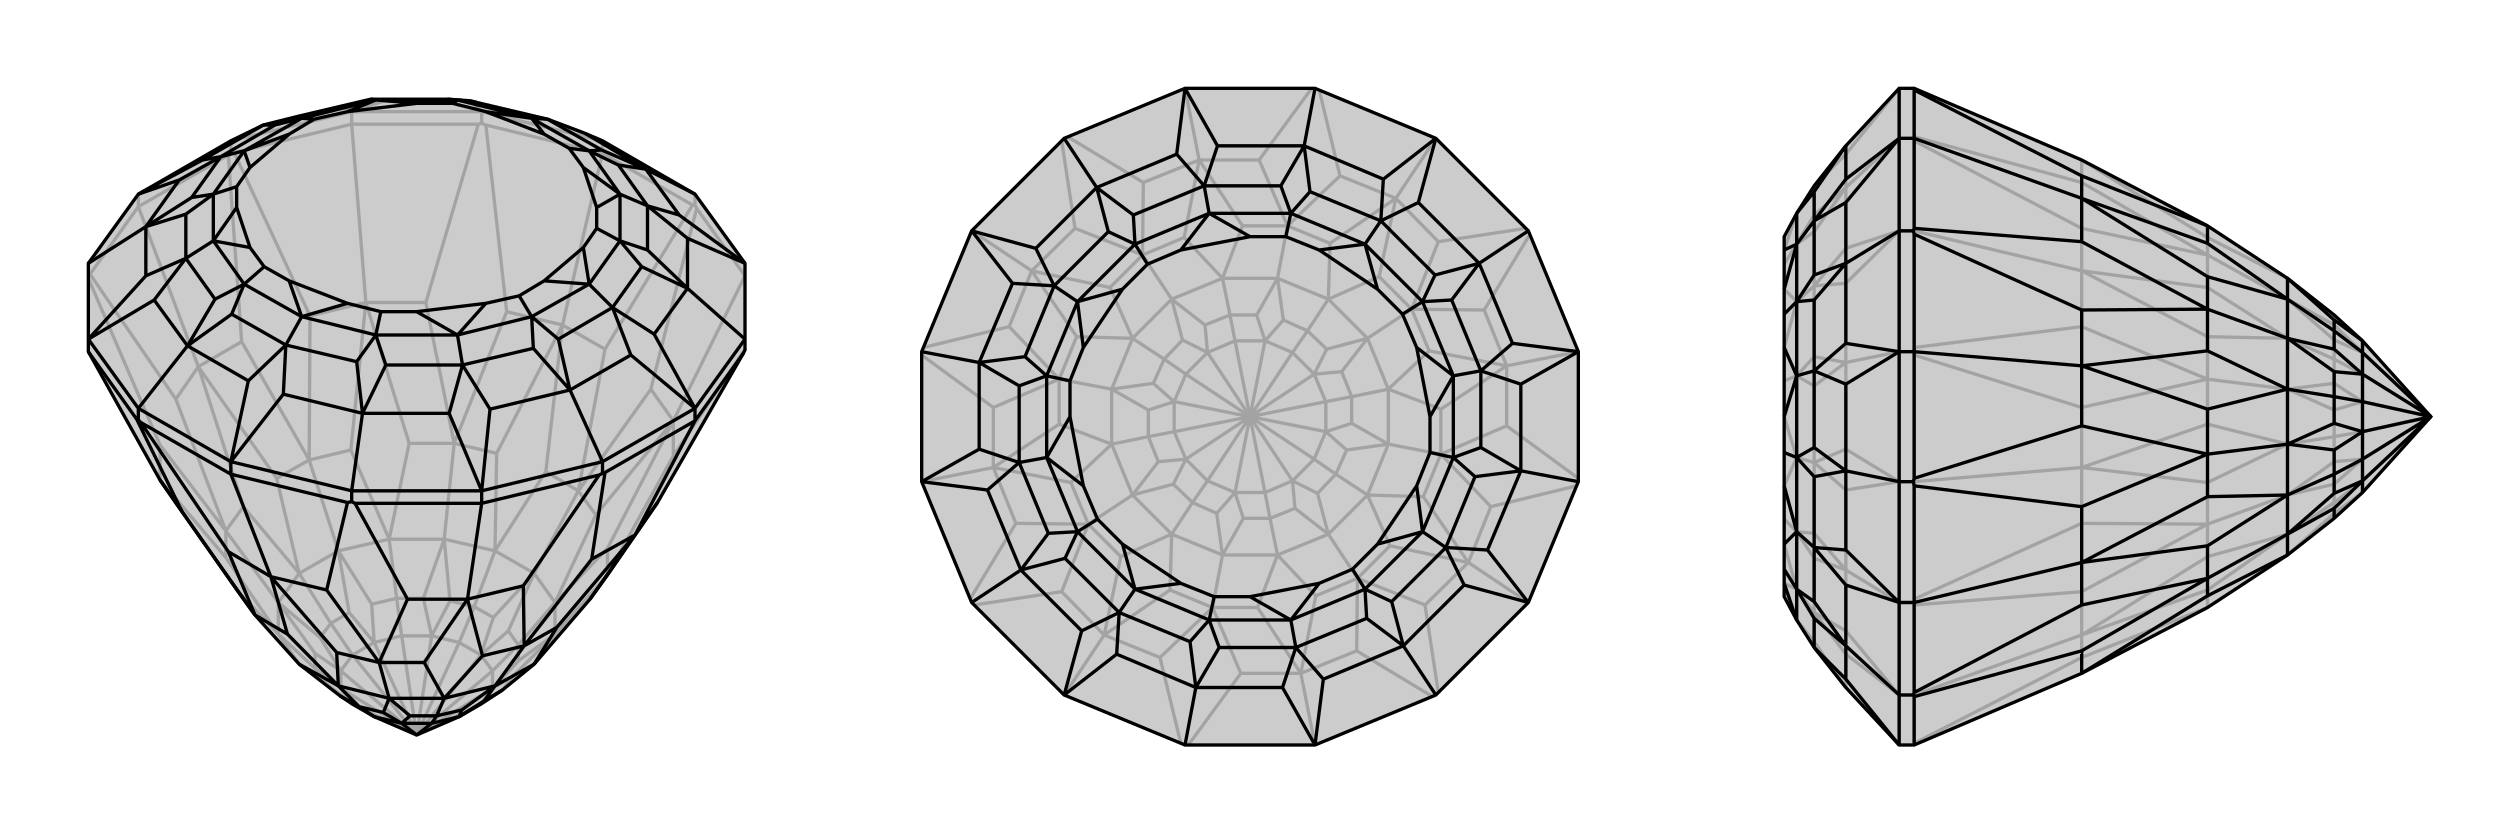
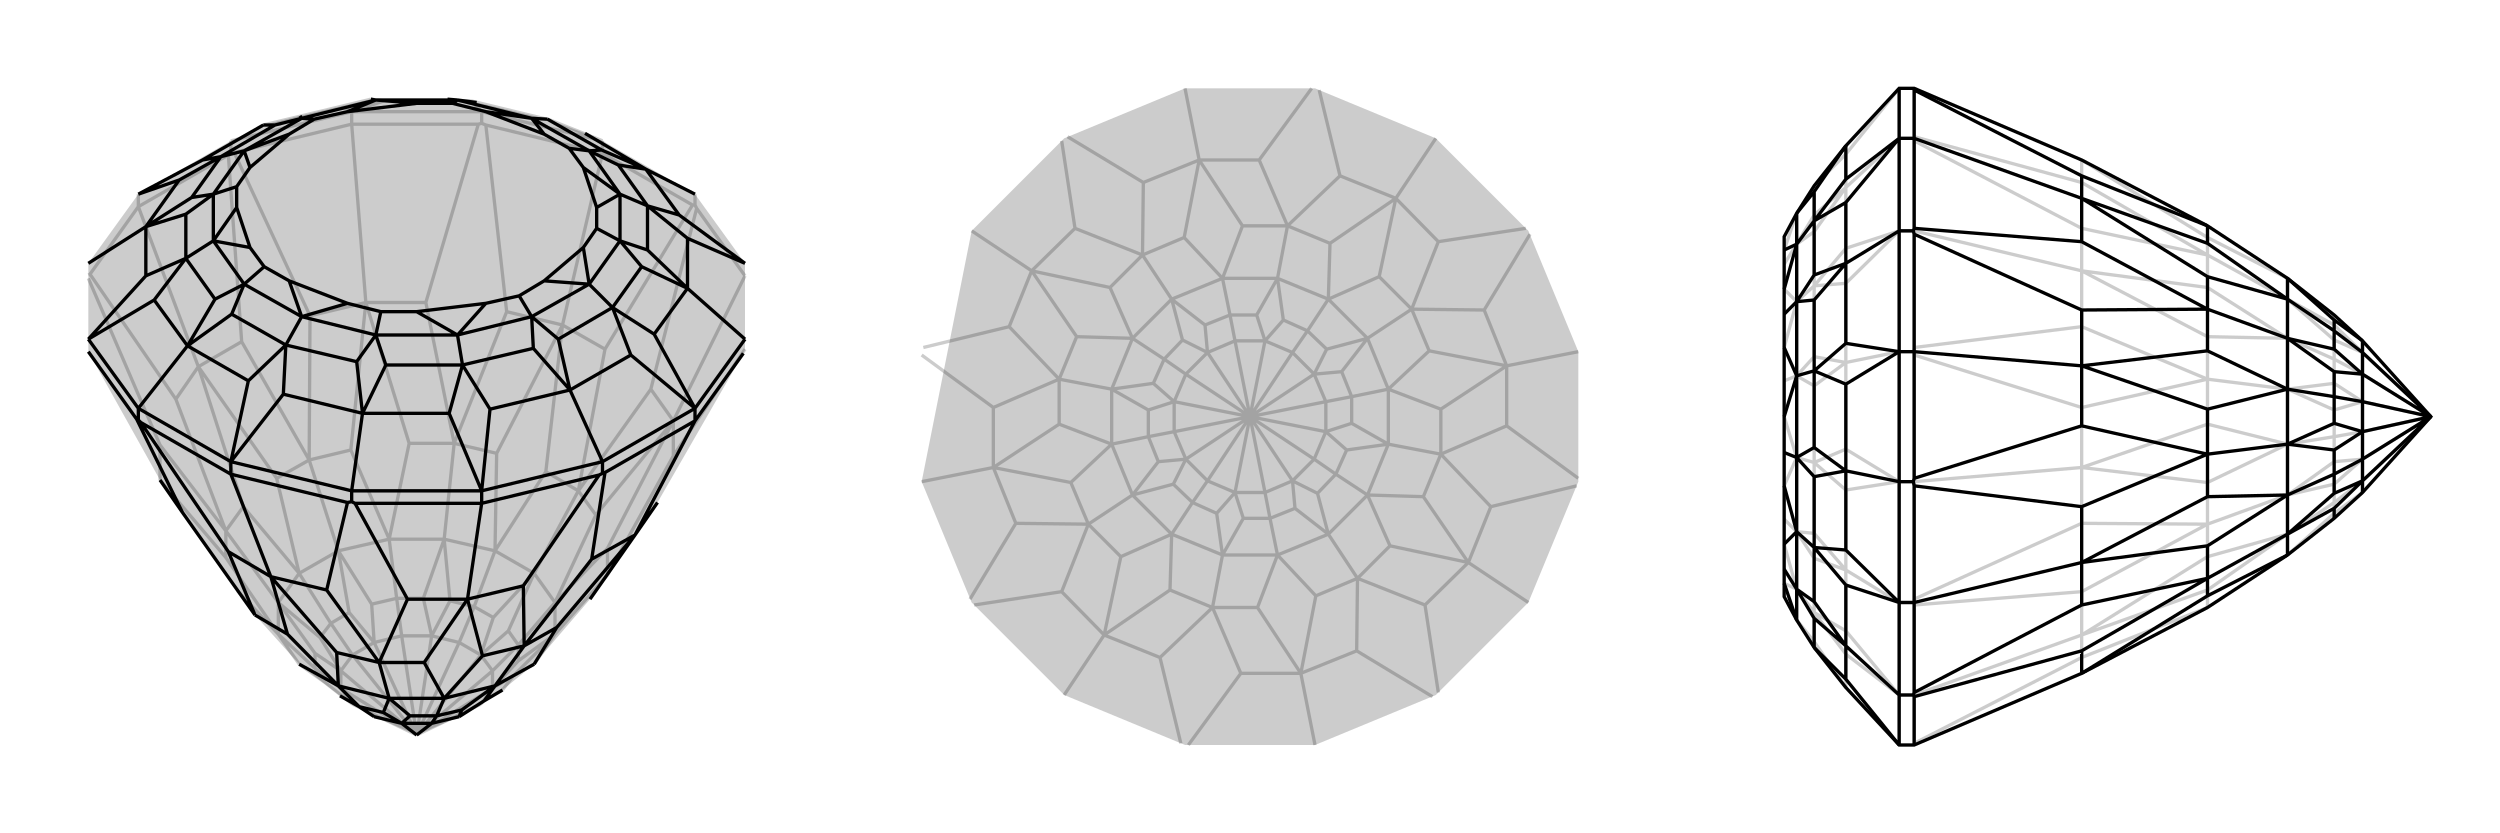
<svg xmlns="http://www.w3.org/2000/svg" viewBox="0 0 3000 1000">
  <g stroke="currentColor" stroke-width="4" fill="none" transform="translate(0 42)">
    <path fill="currentColor" stroke="none" fill-opacity=".2" d="M192,534L285,667L306,696L359,755L408,793L423,803L449,818L500,840L551,818L577,803L603,786L641,755L708,677L729,648L789,561L892,382L894,378L894,365L894,274L834,191L723,127L702,118L657,101L572,81L565,79L537,77L445,77L360,97L316,108L277,127L166,191L106,274L106,365L106,380z" />
    <path stroke-opacity=".2" d="M834,204L834,191M723,142L723,127M578,106L578,92M422,107L422,92M277,140L277,127M166,206L166,191M723,142L831,204M723,142L583,108M723,142L675,348M422,107L574,107M422,107L281,141M422,107L439,321M166,206L274,144M166,206L108,287M166,206L238,398M894,289L836,208M894,289L808,463M834,204L836,208M834,204L831,204M831,204L726,377M836,208L781,425M578,106L583,108M578,106L574,107M583,108L608,332M574,107L511,321M277,140L281,141M277,140L274,144M281,141L372,337M274,144L290,368M106,288L108,287M108,287L211,437M106,292L192,492M894,377L808,505M726,377L675,348M726,377L694,547M608,332L675,348M608,332L545,490M511,321L439,321M511,321L545,490M372,337L439,321M372,337L371,510M290,368L238,398M290,368L371,510M211,437L238,398M211,437L271,595M192,492L192,534M192,492L271,595M808,505L808,463M808,505L729,648M781,425L808,463M781,425L694,547M694,547L655,524M545,490L596,502M545,490L491,490M545,490L533,605M371,510L421,498M371,510L332,532M371,510L406,619M271,595L292,566M271,595L271,627M271,595L334,681M729,648L729,616M729,648L666,719M694,547L715,576M694,547L641,646M675,348L655,524M675,348L596,502M655,524L594,619M596,502L594,619M439,321L491,490M439,321L421,498M491,490L467,605M421,498L467,605M238,398L332,532M238,398L292,566M332,532L359,646M292,566L359,646M192,534L271,627M271,627L334,719M285,667L334,719M808,463L729,616M808,463L715,576M729,616L666,681M715,576L666,681M594,619L641,646M594,619L533,605M594,619L569,686M467,605L533,605M467,605L406,619M467,605L476,676M359,646L406,619M359,646L334,681M359,646L397,706M334,719L334,681M334,719L359,755M334,719L378,760M641,755L666,719M666,681L666,719M666,681L641,646M666,681L622,732M641,646L592,699M641,646L610,715M533,605L540,679M533,605L508,676M406,619L446,683M406,619L419,693M334,681L384,723M334,681L378,742M359,755L390,777M666,719L616,769M666,719L622,751M592,699L569,686M592,699L577,744M569,686L540,679M540,679L518,721M569,686L551,729M508,676L476,676M508,676L518,721M476,676L446,683M446,683L449,729M476,676L482,721M419,693L397,706M419,693L449,729M397,706L384,723M384,723L409,763M397,706L423,744M378,742L378,760M378,742L409,763M378,760L390,777M390,777L423,803M378,760L409,784M603,786L616,769M616,769L591,784M622,751L622,732M622,751L591,784M622,732L610,715M610,715L577,744M622,732L591,763M577,744L551,729M518,721L551,729M551,729L500,840M518,721L482,721M518,721L500,840M449,729L482,721M482,721L500,840M449,729L423,744M449,729L500,840M409,763L423,744M500,840L423,744M409,763L409,784M409,763L500,840M423,803L409,784M500,840L409,784M423,803L500,840M591,784L577,803M500,840L577,803M591,784L591,763M591,784L500,840M577,744L591,763M577,744L500,840M500,840L591,763M422,92L277,127M422,92L578,92M723,127L578,92M578,92L565,79M422,92L412,85M422,92L461,79M723,127L660,102M412,85L316,108M412,85L445,77M461,79L565,79M461,79L445,77M660,102L565,79M660,102L657,101" />
-     <path d="M192,534L285,667L306,696L359,755L408,793L423,803L449,818L500,840L551,818L577,803L603,786L641,755L708,677L729,648L789,561L892,382L894,378L894,365L894,274L834,191L723,127L702,118L657,101L572,81L565,79L537,77L445,77L360,97L316,108L277,127L166,191L106,274L106,365L106,380z" />
    <path d="M277,527L277,512M422,560L422,547M578,562L578,547M723,526L723,512M834,463L834,448M166,462L166,448M106,380L164,461M277,527L169,465M277,527L417,561M277,527L325,650M578,562L426,562M578,562L719,528M578,562L561,677M834,463L726,525M834,463L892,382M834,463L762,600M166,462L169,465M166,462L164,461M164,461L219,573M169,465L274,620M422,560L417,561M422,560L426,562M417,561L392,666M426,562L489,677M723,526L719,528M723,526L726,525M719,528L628,661M726,525L710,629M219,573L192,534M219,573L306,696M274,620L325,650M274,620L306,696M392,666L325,650M392,666L455,753M489,677L561,677M489,677L455,753M628,661L561,677M628,661L629,733M710,629L762,600M710,629L629,733M789,561L762,600M306,696L345,719M455,753L404,741M455,753L509,753M455,753L467,796M629,733L579,745M629,733L668,711M629,733L594,781M325,650L345,719M325,650L404,741M345,719L406,781M404,741L406,781M561,677L509,753M561,677L579,745M509,753L533,796M579,745L533,796M762,600L668,711M762,600L708,677M668,711L641,755M406,781L359,755M406,781L467,796M406,781L431,806M533,796L467,796M533,796L594,781M533,796L524,817M641,755L594,781M467,796L460,813M467,796L492,817M594,781L554,810M594,781L581,799M408,793L431,806M431,806L460,813M460,813L482,826M431,806L449,818M492,817L524,817M492,817L482,826M524,817L554,810M554,810L551,818M524,817L518,826M581,799L603,786M581,799L551,818M482,826L449,818M482,826L518,826M482,826L500,840M551,818L518,826M500,840L518,826M166,448L277,512M166,448L106,365M166,448L225,373M106,274L175,230M834,191L775,161M834,448L894,365M894,365L825,304M834,448L723,512M578,547L723,512M723,512L684,426M578,547L422,547M277,512L422,547M422,547L435,454M277,512L298,415M277,512L340,431M106,365L185,318M106,365L175,289M166,191L215,174M166,191L243,150M894,274L815,216M894,274L825,244M834,448L785,359M834,448L757,384M578,547L588,449M578,547L539,454M298,415L225,373M298,415L343,372M185,318L225,373M185,318L223,268M175,289L175,230M175,289L223,268M215,174L175,230M215,174L265,146M243,150L316,108M243,150L265,146M702,118L775,161M815,216L775,161M815,216L777,205M825,244L825,304M825,244L777,205M785,359L825,304M785,359L735,327M757,384L684,426M757,384L735,327M588,449L684,426M588,449L555,396M539,454L435,454M539,454L555,396M340,431L435,454M340,431L343,372M225,373L278,335M225,373L258,317M175,230L223,215M175,230L230,195M316,108L330,108M775,161L722,138M775,161L742,156M825,304L777,258M825,304L770,278M684,426L670,365M684,426L640,376M435,454L463,396M435,454L428,392M343,372L278,335M278,335L293,299M223,268L258,317M258,317L293,299M223,268L223,215M223,215L256,191M223,268L256,247M265,146L230,195M230,195L256,191M265,146L330,108M330,108L362,100M265,146L293,139M360,97L362,100M537,77L549,78M445,77L451,78M572,81L549,78M657,101L722,138M722,138L707,139M657,101L638,100M777,205L742,156M742,156L707,139M777,205L777,258M777,258L744,247M777,205L744,191M735,327L770,278M770,278L744,247M735,327L670,365M670,365L638,338M735,327L707,299M555,396L640,376M640,376L638,338M555,396L463,396M463,396L451,360M555,396L549,360M343,372L428,392M428,392L451,360M343,372L362,338M293,299L362,338M293,299L256,247M293,299L317,278M256,247L256,191M256,191L293,139M256,191L284,182M362,100L293,139M362,100L451,78M362,100L377,101M451,78L549,78M549,78L638,100M549,78L543,82M707,139L638,100M707,139L744,191M707,139L683,136M744,191L744,247M744,247L707,299M744,247L716,232M638,338L707,299M638,338L549,360M638,338L623,313M549,360L451,360M362,338L451,360M451,360L457,332M317,278L347,295M317,278L300,255M284,182L284,207M284,182L300,159M377,101L347,119M377,101L417,92M543,82L500,82M543,82L583,92M683,136L653,119M683,136L700,159M716,232L716,207M716,232L700,255M623,313L653,295M623,313L583,322M457,332L500,332M457,332L417,322M362,338L347,295M362,338L417,322M347,295L417,322M256,247L300,255M256,247L284,207M300,255L284,207M293,139L300,159M293,139L347,119M300,159L347,119M451,78L417,92M451,78L500,82M417,92L500,82M638,100L583,92M638,100L653,119M583,92L653,119M744,191L700,159M744,191L716,207M700,159L716,207M707,299L700,255M707,299L653,295M700,255L653,295M549,360L583,322M549,360L500,332M583,322L500,332" />
  </g>
  <g stroke="currentColor" stroke-width="4" fill="none" transform="translate(1000 0)">
-     <path fill="currentColor" stroke="none" fill-opacity=".2" d="M277,834L166,723L106,578L106,422L166,277L277,166L422,106L578,106L723,166L834,277L894,422L894,578L834,723L723,834L578,894L422,894z" />
+     <path fill="currentColor" stroke="none" fill-opacity=".2" d="M277,834L166,723L106,578L166,277L277,166L422,106L578,106L723,166L834,277L894,422L894,578L834,723L723,834L578,894L422,894z" />
    <path stroke-opacity=".2" d="M422,106L439,192M166,277L238,325M106,578L192,561M277,834L325,762M578,894L561,808M834,723L762,675M894,422L808,439M723,166L675,238M574,106L511,192M583,108L608,211M281,164L372,219M274,169L290,274M108,417L211,392M106,426L192,489M164,719L219,628M169,726L274,710M417,892L392,789M426,894L489,808M719,836L628,781M726,831L710,726M892,583L789,608M894,574L808,511M836,281L781,372M831,274L726,290M511,192L439,192M511,192L545,271M372,219L439,192M372,219L371,306M290,274L238,325M290,274L371,306M211,392L238,325M211,392L271,455M192,489L192,561M192,489L271,455M219,628L192,561M219,628L306,629M274,710L325,762M274,710L306,629M392,789L325,762M392,789L455,729M489,808L561,808M489,808L455,729M628,781L561,808M628,781L629,694M710,726L762,675M710,726L629,694M789,608L762,675M789,608L729,545M808,511L808,439M808,511L729,545M781,372L808,439M781,372L694,371M726,290L675,238M726,290L694,371M608,211L675,238M608,211L545,271M545,271L491,271M371,306L421,285M371,306L332,345M371,306L406,359M271,455L292,404M271,455L271,509M271,455L334,467M306,629L285,579M306,629L345,668M306,629L359,594M455,729L404,708M455,729L509,729M455,729L467,666M629,694L579,715M629,694L668,655M629,694L594,641M729,545L708,596M729,545L729,491M729,545L666,533M694,371L715,421M694,371L655,332M694,371L641,406M545,271L596,292M545,271L533,334M439,192L491,271M439,192L421,285M491,271L467,334M421,285L467,334M238,325L332,345M238,325L292,404M332,345L359,406M292,404L359,406M192,561L271,509M192,561L285,579M271,509L334,533M285,579L334,533M325,762L345,668M325,762L404,708M345,668L406,641M404,708L406,641M561,808L509,729M561,808L579,715M509,729L533,666M579,715L533,666M762,675L668,655M762,675L708,596M668,655L641,594M708,596L641,594M808,439L729,491M808,439L715,421M729,491L666,467M715,421L666,467M675,238L655,332M675,238L596,292M655,332L594,359M596,292L594,359M467,334L533,334M467,334L406,359M467,334L476,378M359,406L406,359M359,406L334,467M359,406L397,431M334,533L334,467M334,533L359,594M334,533L378,524M406,641L359,594M406,641L467,666M406,641L431,603M533,666L467,666M533,666L594,641M533,666L524,622M641,594L594,641M641,594L666,533M641,594L603,569M666,467L666,533M666,467L641,406M666,467L622,476M594,359L641,406M594,359L533,334M594,359L569,397M533,334L508,378M533,334L540,384M406,359L446,390M406,359L419,408M334,467L384,460M334,467L378,492M359,594L390,554M359,594L408,581M467,666L460,616M467,666L492,622M594,641L554,610M594,641L581,592M666,533L616,540M666,533L622,508M641,406L610,446M641,406L592,419M508,378L476,378M508,378L518,409M476,378L446,390M446,390L449,423M476,378L482,409M419,408L397,431M419,408L449,423M397,431L384,460M384,460L409,482M397,431L423,449M378,492L378,524M378,492L409,482M378,524L390,554M390,554L423,551M378,524L409,518M408,581L431,603M408,581L423,551M431,603L460,616M460,616L482,591M431,603L449,577M492,622L524,622M492,622L482,591M524,622L554,610M554,610L551,577M524,622L518,591M581,592L603,569M581,592L551,577M603,569L616,540M616,540L591,518M603,569L577,551M622,508L622,476M622,508L591,518M622,476L610,446M610,446L577,449M622,476L591,482M592,419L569,397M592,419L577,449M569,397L540,384M540,384L518,409M569,397L551,423M518,409L482,409M449,423L482,409M482,409L500,500M449,423L423,449M449,423L500,500M409,482L423,449M423,449L500,500M409,482L409,518M409,482L500,500M423,551L409,518M500,500L409,518M423,551L449,577M423,551L500,500M482,591L449,577M500,500L449,577M482,591L518,591M482,591L500,500M551,577L518,591M500,500L518,591M551,577L577,551M551,577L500,500M591,518L577,551M500,500L577,551M591,518L591,482M591,518L500,500M577,449L591,482M500,500L591,482M577,449L551,423M577,449L500,500M518,409L551,423M518,409L500,500M500,500L551,423" />
-     <path d="M277,834L166,723L106,578L106,422L166,277L277,166L422,106L578,106L723,166L834,277L894,422L894,578L834,723L723,834L578,894L422,894z" />
-     <path d="M422,894L435,825M166,723L225,684M106,422L175,435M277,166L316,225M578,106L565,175M834,277L775,316M894,578L825,565M723,834L684,775M578,894L539,825M578,894L588,815M277,834L340,785M277,834L298,757M106,578L185,588M106,578L175,539M166,277L215,340M166,277L243,298M422,106L412,185M422,106L461,175M723,166L660,215M723,166L702,243M894,422L815,412M894,422L825,461M834,723L785,660M834,723L757,702M539,825L435,825M539,825L555,777M340,785L435,825M340,785L343,735M298,757L225,684M298,757L343,735M185,588L225,684M185,588L223,555M175,539L175,435M175,539L223,555M215,340L175,435M215,340L265,343M243,298L316,225M243,298L265,343M412,185L316,225M412,185L445,223M461,175L565,175M461,175L445,223M660,215L565,175M660,215L657,265M702,243L775,316M702,243L657,265M815,412L775,316M815,412L777,445M825,461L825,565M825,461L777,445M785,660L825,565M785,660L735,657M757,702L684,775M757,702L735,657M588,815L684,775M588,815L555,777M435,825L463,777M435,825L428,770M225,684L278,670M225,684L258,640M175,435L223,463M175,435L230,428M316,225L330,278M316,225L360,258M565,175L537,223M565,175L572,230M775,316L722,330M775,316L742,360M825,565L777,537M825,565L770,572M684,775L670,722M684,775L640,742M555,777L463,777M463,777L451,744M343,735L428,770M428,770L451,744M343,735L278,670M278,670L293,638M343,735L362,707M223,555L258,640M258,640L293,638M223,555L223,463M223,463L256,451M223,555L256,549M265,343L230,428M230,428L256,451M265,343L330,278M330,278L362,293M265,343L293,362M445,223L360,258M360,258L362,293M445,223L537,223M537,223L549,256M445,223L451,256M657,265L572,230M572,230L549,256M657,265L722,330M722,330L707,362M657,265L638,293M777,445L742,360M742,360L707,362M777,445L777,537M777,537L744,549M777,445L744,451M735,657L770,572M770,572L744,549M735,657L670,722M670,722L638,707M735,657L707,638M555,777L640,742M640,742L638,707M555,777L549,744M451,744L549,744M451,744L362,707M451,744L457,716M362,707L293,638M293,638L256,549M293,638L317,623M256,451L256,549M256,451L293,362M256,451L284,457M293,362L362,293M362,293L451,256M362,293L377,317M549,256L451,256M549,256L638,293M549,256L543,284M638,293L707,362M707,362L744,451M707,362L683,377M744,549L744,451M744,549L707,638M744,549L716,543M707,638L638,707M549,744L638,707M638,707L623,683M457,716L500,716M457,716L417,700M317,623L347,653M317,623L300,583M284,457L284,500M284,457L300,417M377,317L347,347M377,317L417,300M543,284L500,284M543,284L583,300M683,377L653,347M683,377L700,417M716,543L716,500M716,543L700,583M623,683L653,653M623,683L583,700M549,744L500,716M549,744L583,700M500,716L583,700M362,707L417,700M362,707L347,653M417,700L347,653M256,549L300,583M256,549L284,500M300,583L284,500M293,362L300,417M293,362L347,347M300,417L347,347M451,256L417,300M451,256L500,284M417,300L500,284M638,293L583,300M638,293L653,347M583,300L653,347M744,451L700,417M744,451L716,500M700,417L716,500M707,638L700,583M707,638L653,653M700,583L653,653" />
  </g>
  <g stroke="currentColor" stroke-width="4" fill="none" transform="translate(2000 0)">
-     <path fill="currentColor" stroke="none" fill-opacity=".2" d="M498,808L649,729L745,666L801,622L835,591L917,500L835,409L801,378L745,334L649,271L498,192L297,106L296,106L279,106L215,175L177,223L156,256L141,284L141,300L141,347L141,377L141,417L141,500L141,543L141,583L141,653L141,683L141,700L141,716L156,744L177,777L215,825L279,894L297,894z" />
    <path stroke-opacity=".2" d="M296,166L279,166M297,277L279,277M296,422L279,422M297,578L279,578M296,723L279,723M297,834L279,834M297,106L297,164M297,277L297,169M297,277L297,417M297,277L498,325M297,578L297,426M297,578L297,719M297,578L498,561M297,834L297,726M297,834L297,892M297,834L498,762M296,166L297,164M296,166L297,169M297,164L498,219M297,169L498,274M296,422L297,417M296,422L297,426M297,417L498,392M297,426L498,489M296,723L297,719M296,723L297,726M297,719L498,628M297,726L498,710M296,894L297,892M297,892L498,789M498,219L498,192M498,219L649,306M498,274L498,325M498,274L649,306M498,392L498,325M498,392L649,455M498,489L498,561M498,489L649,455M498,628L498,561M498,628L649,629M498,710L498,762M498,710L649,629M498,789L498,762M498,789L649,729M649,306L649,285M649,306L649,345M649,306L745,359M649,455L649,404M649,455L649,509M649,455L745,467M649,629L649,579M649,629L649,668M649,629L745,594M649,729L649,708M498,192L649,285M649,285L745,334M498,325L649,345M498,325L649,404M649,345L745,406M649,404L745,406M498,561L649,509M498,561L649,579M649,509L745,533M649,579L745,533M498,762L649,668M498,762L649,708M649,668L745,641M649,708L745,641M745,334L745,359M745,406L745,359M745,406L745,467M745,406L801,431M745,533L745,467M745,533L745,594M745,533L801,524M745,641L745,594M745,641L745,666M745,641L801,603M745,359L801,390M745,359L801,408M745,467L801,460M745,467L801,492M745,594L801,554M745,594L801,581M745,666L801,616M801,378L801,390M801,390L835,423M801,408L801,431M801,408L835,423M801,431L801,460M801,460L835,482M801,431L835,449M801,492L801,524M801,492L835,482M801,524L801,554M801,554L835,551M801,524L835,518M801,581L801,603M801,581L835,551M801,603L801,616M801,616L835,591M801,603L835,577M835,423L835,409M835,423L835,449M835,423L917,500M835,482L835,449M835,449L917,500M835,482L835,518M835,482L917,500M835,551L835,518M917,500L835,518M835,551L835,577M835,551L917,500M835,591L835,577M917,500L835,577M279,894L279,834M279,834L279,723M279,578L279,723M279,723L215,684M279,578L279,422M279,277L279,422M279,422L215,435M279,277L279,166M279,106L279,166M279,166L215,225M279,834L215,785M279,834L215,757M279,578L215,588M279,578L215,539M279,277L215,340M279,277L215,298M279,106L215,185M215,785L215,825M215,785L177,735M215,757L215,684M215,757L177,735M215,588L215,684M215,588L177,555M215,539L215,435M215,539L177,555M215,340L215,435M215,340L177,343M215,298L215,225M215,298L177,343M215,185L215,225M215,185L177,223M215,825L177,770M215,684L177,670M215,684L177,640M215,435L177,463M215,435L177,428M215,225L177,278M215,225L177,258M177,735L177,770M177,770L156,744M177,735L177,670M177,670L156,638M177,735L156,707M177,555L177,640M177,640L156,638M177,555L177,463M177,463L156,451M177,555L156,549M177,343L177,428M177,428L156,451M177,343L177,278M177,278L156,293M177,343L156,362M177,223L177,258M177,258L156,293M156,744L156,707M156,707L156,638M156,638L156,549M156,638L141,623M156,451L156,549M156,451L156,362M156,451L141,457M156,362L156,293M156,293L156,256M156,293L141,317M156,707L141,700M156,707L141,653M156,549L141,583M156,549L141,500M156,362L141,417M156,362L141,347M156,256L141,300" />
    <path d="M498,808L649,729L745,666L801,622L835,591L917,500L835,409L801,378L745,334L649,271L498,192L297,106L296,106L279,106L215,175L177,223L156,256L141,284L141,300L141,347L141,377L141,417L141,500L141,543L141,583L141,653L141,683L141,700L141,716L156,744L177,777L215,825L279,894L297,894z" />
    <path d="M296,834L279,834M297,723L279,723M296,578L279,578M297,422L279,422M296,277L279,277M297,166L279,166M297,894L297,836M297,723L297,831M297,723L297,583M297,723L498,675M297,422L297,574M297,422L297,281M297,422L498,439M297,166L297,274M297,166L297,108M297,166L498,238M296,106L297,108M297,108L498,211M296,834L297,836M296,834L297,831M297,836L498,781M297,831L498,726M296,578L297,583M296,578L297,574M297,583L498,608M297,574L498,511M296,277L297,281M296,277L297,274M297,281L498,372M297,274L498,290M498,781L498,808M498,781L649,694M498,726L498,675M498,726L649,694M498,608L498,675M498,608L649,545M498,511L498,439M498,511L649,545M498,372L498,439M498,372L649,371M498,290L498,238M498,290L649,371M498,211L498,238M498,211L649,271M649,694L649,715M649,694L649,655M649,694L745,641M649,545L649,596M649,545L649,491M649,545L745,533M649,371L649,421M649,371L649,332M649,371L745,406M649,271L649,292M498,808L649,715M649,715L745,666M498,675L649,655M498,675L649,596M649,655L745,594M649,596L745,594M498,439L649,491M498,439L649,421M649,491L745,467M649,421L745,467M498,238L649,332M498,238L649,292M649,332L745,359M649,292L745,359M745,666L745,641M745,594L745,641M745,594L745,533M745,594L801,569M745,467L745,533M745,467L745,406M745,467L801,476M745,359L745,406M745,359L745,334M745,359L801,397M745,334L801,384M745,641L801,610M745,641L801,592M745,533L801,540M745,533L801,508M745,406L801,446M745,406L801,419M801,622L801,610M801,610L835,577M801,592L801,569M801,592L835,577M801,569L801,540M801,540L835,518M801,569L835,551M801,508L801,476M801,508L835,518M801,476L801,446M801,446L835,449M801,476L835,482M801,419L801,397M801,419L835,449M801,397L801,384M801,384L835,409M801,397L835,423M835,577L835,591M835,577L835,551M835,577L917,500M835,518L835,551M917,500L835,551M835,518L835,482M835,518L917,500M835,449L835,482M917,500L835,482M835,449L835,423M835,449L917,500M835,409L835,423M917,500L835,423M279,166L279,106M279,166L279,277M279,422L279,277M279,277L215,316M279,422L279,578M279,723L279,578M279,578L215,565M279,723L279,834M279,894L279,834M279,834L215,775M279,894L215,815M279,166L215,215M279,166L215,243M279,422L215,412M279,422L215,461M279,723L215,660M279,723L215,702M215,215L215,175M215,215L177,265M215,243L215,316M215,243L177,265M215,412L215,316M215,412L177,445M215,461L215,565M215,461L177,445M215,660L215,565M215,660L177,657M215,702L215,775M215,702L177,657M215,815L215,775M215,815L177,777M215,175L177,230M215,316L177,330M215,316L177,360M215,565L177,537M215,565L177,572M215,775L177,722M215,775L177,742M177,265L177,230M177,230L156,256M177,265L177,330M177,330L156,362M177,265L156,293M177,445L177,360M177,360L156,362M177,445L177,537M177,537L156,549M177,445L156,451M177,657L177,572M177,572L156,549M177,657L177,722M177,722L156,707M177,657L156,638M177,777L177,742M177,742L156,707M156,256L156,293M156,293L156,362M156,362L156,451M156,362L141,377M156,549L156,451M156,549L156,638M156,549L141,543M156,638L156,707M156,744L156,707M156,707L141,683M156,744L141,700M156,293L141,300M156,293L141,347M156,451L141,417M156,451L141,500M156,638L141,583M156,638L141,653" />
  </g>
</svg>